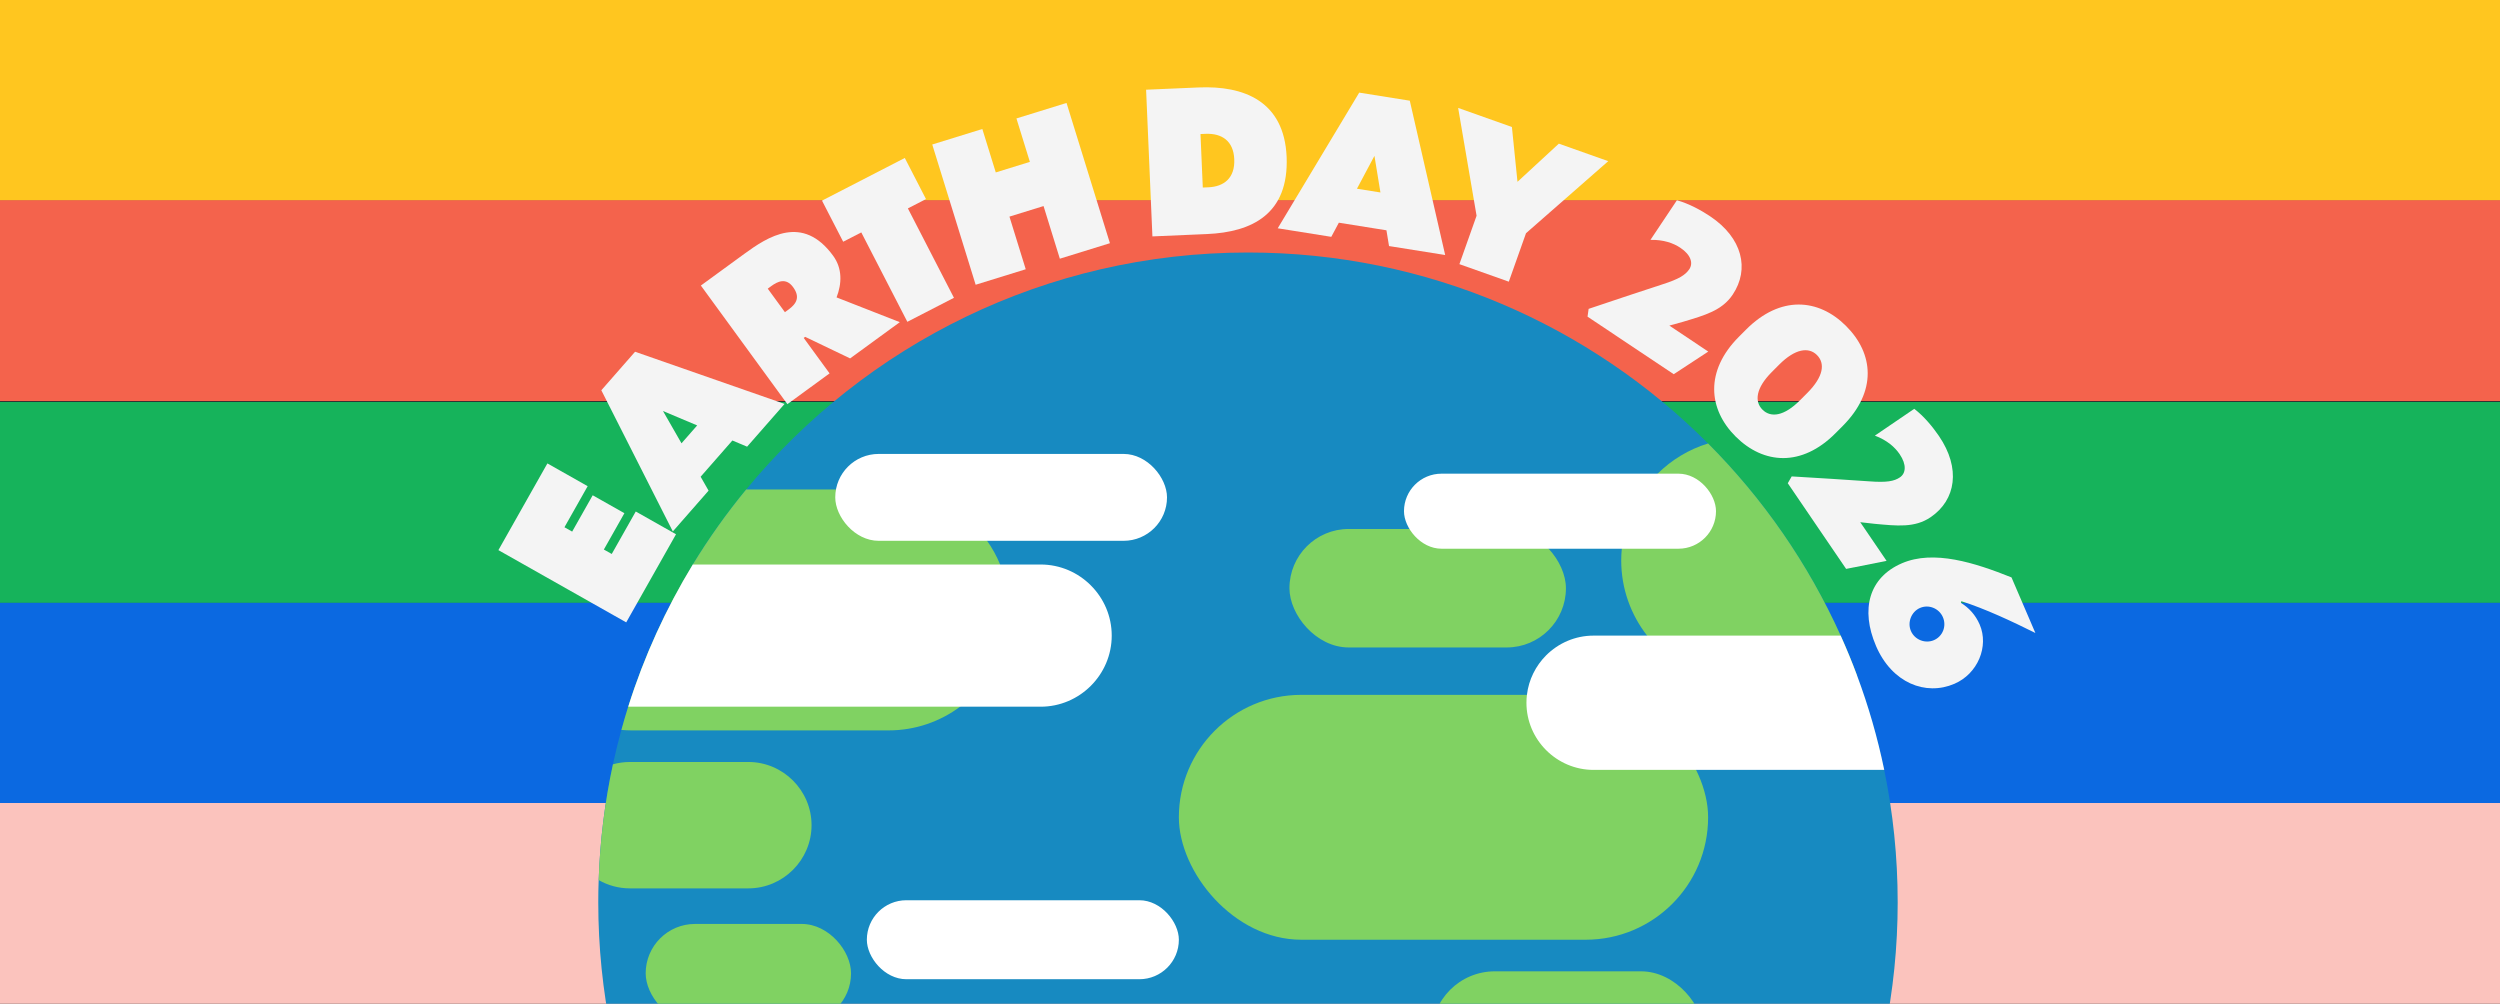
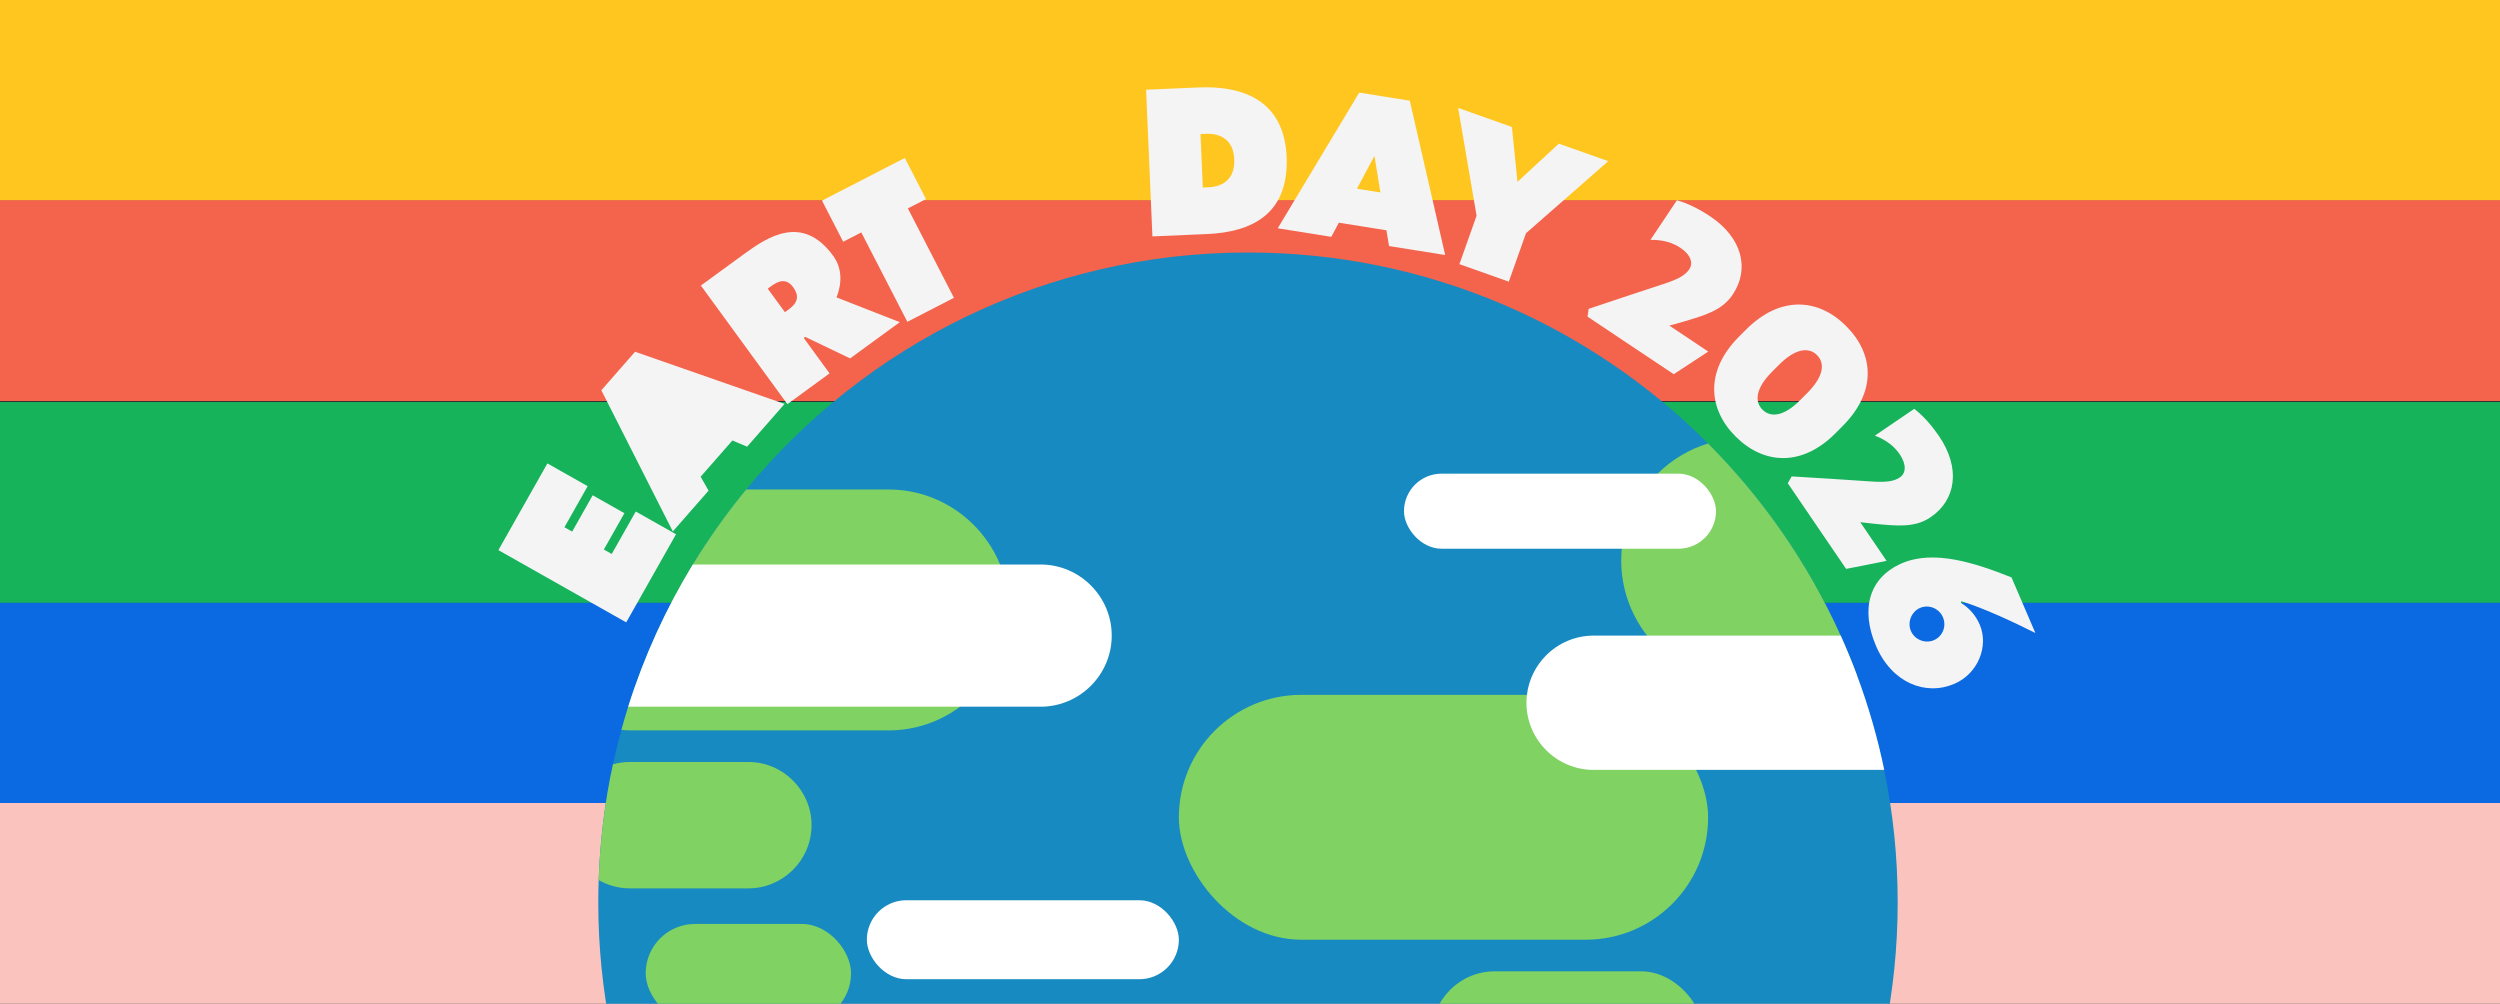
<svg xmlns="http://www.w3.org/2000/svg" id="Layer_3" data-name="Layer 3" viewBox="0 0 2000 803">
  <rect x="0" y="0" width="2000" height="803" fill="#333333" stroke="none" />
  <defs>
    <style>
      .cls-1 {
        fill: #fbc3bd;
      }

      .cls-2 {
        fill: #16b35b;
      }

      .cls-3 {
        fill: #f4f4f4;
      }

      .cls-4 {
        fill: #0b69e1;
      }

      .cls-5 {
        fill: #178ac1;
      }

      .cls-6 {
        fill: #fff;
      }

      .cls-7 {
        fill: #f4634c;
      }

      .cls-8 {
        fill: #ffc61f;
      }

      .cls-9 {
        fill: #80d262;
      }
    </style>
  </defs>
  <rect class="cls-8" x="-.99" width="2013.99" height="160.6" />
  <rect class="cls-4" x="-.99" y="481.8" width="2013.99" height="160.6" />
  <rect class="cls-7" x="-3" y="160.2" width="2013.99" height="160.6" />
  <rect class="cls-2" x="-.99" y="321.6" width="2013.99" height="160.6" />
  <rect class="cls-1" x="-.99" y="642.4" width="2013.99" height="160.6" />
  <g>
    <path class="cls-5" d="M1518.15,721.77c0,287.06-232.71,519.77-519.77,519.77s-519.77-232.71-519.77-519.77c0-5.94.09-11.82.32-17.69v-.03c1.04-31.66,4.93-62.59,11.41-92.58,2.02-9.29,4.27-18.45,6.76-27.52,1.71-6.26,3.54-12.45,5.47-18.58,12.67-40.25,30.14-78.39,51.66-113.75,12.83-21.04,27.11-41.11,42.72-60.03,95.33-115.77,239.76-189.58,401.44-189.58,143.8,0,273.98,58.39,368.07,152.77,44.01,44.14,80.13,96.15,106.07,153.72,4.71,10.46,9.07,21.08,13.08,31.85,9.07,24.36,16.4,49.61,21.77,75.58,7.05,34.19,10.77,69.58,10.77,105.85Z" />
    <path class="cls-9" d="M1485.61,540.34c-10.55,3.92-21.96,6.07-33.81,6.07h-56.87c-31.31,0-59.31-14.88-77.25-37.92-12.95-16.62-20.7-37.47-20.7-60.03,0-3.19.16-6.35.47-9.48,2.24-23.16,12.67-44.08,28.31-59.69.13-.13.22-.22.35-.35,11.15-11.06,24.96-19.46,40.35-24.17,44.01,44.14,80.13,96.15,106.07,153.72,4.71,10.46,9.07,21.08,13.08,31.85Z" />
    <rect class="cls-9" x="943.09" y="555.88" width="423.4" height="195.9" rx="97.95" ry="97.95" />
    <rect class="cls-9" x="1145.31" y="777.06" width="218.02" height="101.11" rx="50.55" ry="50.55" />
    <rect class="cls-9" x="516.54" y="739.15" width="164.3" height="78.99" rx="39.5" ry="39.5" />
    <path class="cls-9" d="M649.24,660.15c0,13.9-5.69,26.54-14.85,35.7-9.16,9.16-21.8,14.85-35.7,14.85h-94.79c-9.07,0-17.6-2.43-24.96-6.64v-.03c1.04-31.66,4.93-62.59,11.41-92.58,4.33-1.2,8.88-1.86,13.55-1.86h94.79c27.81,0,50.55,22.75,50.55,50.55Z" />
    <rect class="cls-6" x="693.48" y="720.19" width="249.61" height="63.19" rx="31.6" ry="31.6" />
-     <rect class="cls-9" x="1031.56" y="423.18" width="221.18" height="94.79" rx="47.4" ry="47.4" />
    <path class="cls-9" d="M807.23,487.95c0,26.51-10.84,50.62-28.31,68.06-3.38,3.38-6.98,6.51-10.84,9.35-16.02,11.91-35.83,18.96-57.22,18.96h-205.38c-2.81,0-5.62-.13-8.37-.38,1.71-6.26,3.54-12.45,5.47-18.58,12.67-40.25,30.14-78.39,51.66-113.75,12.83-21.04,27.11-41.11,42.72-60.03h113.91c32.48,0,61.36,16.27,78.8,41.08,4.17,5.88,7.68,12.23,10.43,18.96,4.61,11.22,7.14,23.51,7.14,36.34Z" />
-     <rect class="cls-6" x="668.2" y="363.14" width="265.41" height="69.51" rx="34.76" ry="34.76" />
    <path class="cls-6" d="M889.38,508.49c0,31.28-25.59,56.87-56.87,56.87h-329.93c12.67-40.25,30.14-78.39,51.66-113.75h278.27c15.64,0,29.86,6.38,40.16,16.71,10.33,10.3,16.71,24.52,16.71,40.16Z" />
    <rect class="cls-6" x="1123.19" y="378.94" width="249.61" height="60.03" rx="30.02" ry="30.02" />
    <path class="cls-6" d="M1507.38,615.92h-232.52c-29.54,0-53.71-24.17-53.71-53.71,0-2.15.13-4.27.38-6.32,1.45-12.26,7.08-23.29,15.39-31.63,9.76-9.73,23.16-15.77,37.95-15.77h197.67c4.71,10.46,9.07,21.08,13.08,31.85,9.07,24.36,16.4,49.61,21.77,75.58Z" />
  </g>
  <g>
    <path class="cls-3" d="M398.72,440.1l39.2-69.37,32.21,18.21-18.57,32.86,6.17,3.49,16.43-29.07,25.36,14.33-16.43,29.07,6.31,3.56,19.21-33.98,32.21,18.21-39.84,70.49-102.25-57.79Z" />
-     <path class="cls-3" d="M585.92,352.38l-25.41,29,6.35,11.14-28.6,32.64-57.2-112.95,27-30.82,119.6,41.74-29.98,34.21-11.78-4.96ZM557.74,340.34l-27.36-11.54,14.82,25.85,12.54-14.32Z" />
+     <path class="cls-3" d="M585.92,352.38l-25.41,29,6.35,11.14-28.6,32.64-57.2-112.95,27-30.82,119.6,41.74-29.98,34.21-11.78-4.96ZM557.74,340.34Z" />
    <path class="cls-3" d="M644.14,269.49l-1.17.86,20.69,28.36-33.75,24.62-69.22-94.89,34.67-25.29c18.9-13.78,46.67-32.09,71.17,1.49,7.42,10.18,7,22.18,2.72,33.29l50.59,19.81-39.75,28.99-35.94-17.24ZM614.2,230.92l13.73,18.83,2.87-2.09c6.78-4.94,9.28-10.27,3.71-17.91-5.75-7.89-12.49-4.53-17.44-.92l-2.87,2.09Z" />
    <path class="cls-3" d="M689.03,185.93l-14.48,7.46-16.95-32.89,66.24-34.13,16.95,32.89-14.48,7.46,36.85,71.52-37.28,19.21-36.85-71.52Z" />
-     <path class="cls-3" d="M745.8,115.6l40.07-12.4,10.75,34.74,27.28-8.44-10.75-34.74,40.07-12.4,34.72,112.2-40.07,12.4-13.03-42.11-27.28,8.44,13.03,42.11-40.07,12.4-34.72-112.2Z" />
    <path class="cls-3" d="M916.88,71.77l42.06-1.81c35.94-1.55,68.44,10.76,70.37,55.59,1.8,45.62-27.6,60.13-63.7,61.69l-43.68,1.88-5.05-117.35ZM962.23,150.03l4.51-.19c12.25-.53,21.33-7.22,20.67-22.48-.64-14.94-10.26-20.68-22.51-20.31l-4.51.19,1.84,42.79Z" />
    <path class="cls-3" d="M1109.15,184.24l-38.07-6.08-6.05,11.31-42.85-6.84,65.19-108.53,40.46,6.46,28.31,123.46-44.92-7.17-2.07-12.61ZM1104.35,153.98l-4.79-29.3-14,26.3,18.8,3Z" />
    <path class="cls-3" d="M1220.79,186.61l-13.74,38.73-39.53-14.02,13.74-38.73-14.75-86.26,43.02,15.27,4.46,43.85,33.08-30.53,39.53,14.02-65.83,57.67Z" />
    <path class="cls-3" d="M1338.99,299.38l-68.96-46.05.87-6.24c14.74-4.93,47.52-15.97,59.07-19.62,13.06-4.16,18.35-7.44,21.5-12.15,3.15-4.71,1.39-11.38-7.2-17.11-5.63-3.76-13.48-6.54-23.91-6.31l21.16-31.69c9.66,2.67,19.31,7.97,26.56,12.81,25.89,17.29,31.75,42.22,18.11,62.64-8.57,12.83-22.52,16.58-39.51,21.7-3.59,1.01-7.39,2.07-11.2,3.12l31.12,20.78-27.61,18.1Z" />
    <path class="cls-3" d="M1474.19,340.77l-5.78,5.8c-27.1,27.23-57.56,24.9-79.85,2.71-22.07-21.96-24.65-52.52,2.45-79.75l5.78-5.8c27.43-27.56,57.9-25.01,79.96-3.05,22.41,22.3,24.88,52.52-2.56,80.08ZM1445.86,314.35c13-13.06,14.42-23.63,7.67-30.35-6.52-6.49-17.32-5.24-30.31,7.82l-5.78,5.8c-12.88,12.94-13.97,23.64-7.45,30.12,6.63,6.6,17.21,5.35,30.09-7.59l5.78-5.8Z" />
    <path class="cls-3" d="M1476.89,455.12l-46.67-68.53,3.14-5.46c15.51.96,50.05,3,62.12,3.95,13.66,1.04,19.8-.02,24.48-3.21,4.68-3.19,5.55-10.03-.26-18.56-3.81-5.6-10.04-11.11-19.8-14.81l31.49-21.44c7.96,6.09,14.91,14.63,19.82,21.83,17.52,25.73,13.61,51.04-6.69,64.86-12.75,8.68-27.09,6.93-44.77,5.31-3.7-.41-7.63-.85-11.55-1.3l21.06,30.93-32.38,6.43Z" />
    <path class="cls-3" d="M1500.81,516.75c-12.54-29.2-5.71-54.78,20.76-66.15,25.46-10.94,58.24-.44,87.63,11.33l19.1,44.46c-18.54-9.24-40.42-19.5-59.26-25.45l-.28,1.35c6.33,3.95,11.65,9.57,15.02,17.42,7.45,17.34-1.47,39.26-20.27,47.34-23,9.88-49.97-.65-62.71-30.29ZM1536.06,486.33c-6.94,2.98-10.33,11.46-7.33,18.43,3.06,7.11,11.47,10.35,18.41,7.36,7.09-3.05,10.25-11.25,7.19-18.36-2.99-6.97-11.18-10.47-18.27-7.43Z" />
  </g>
</svg>